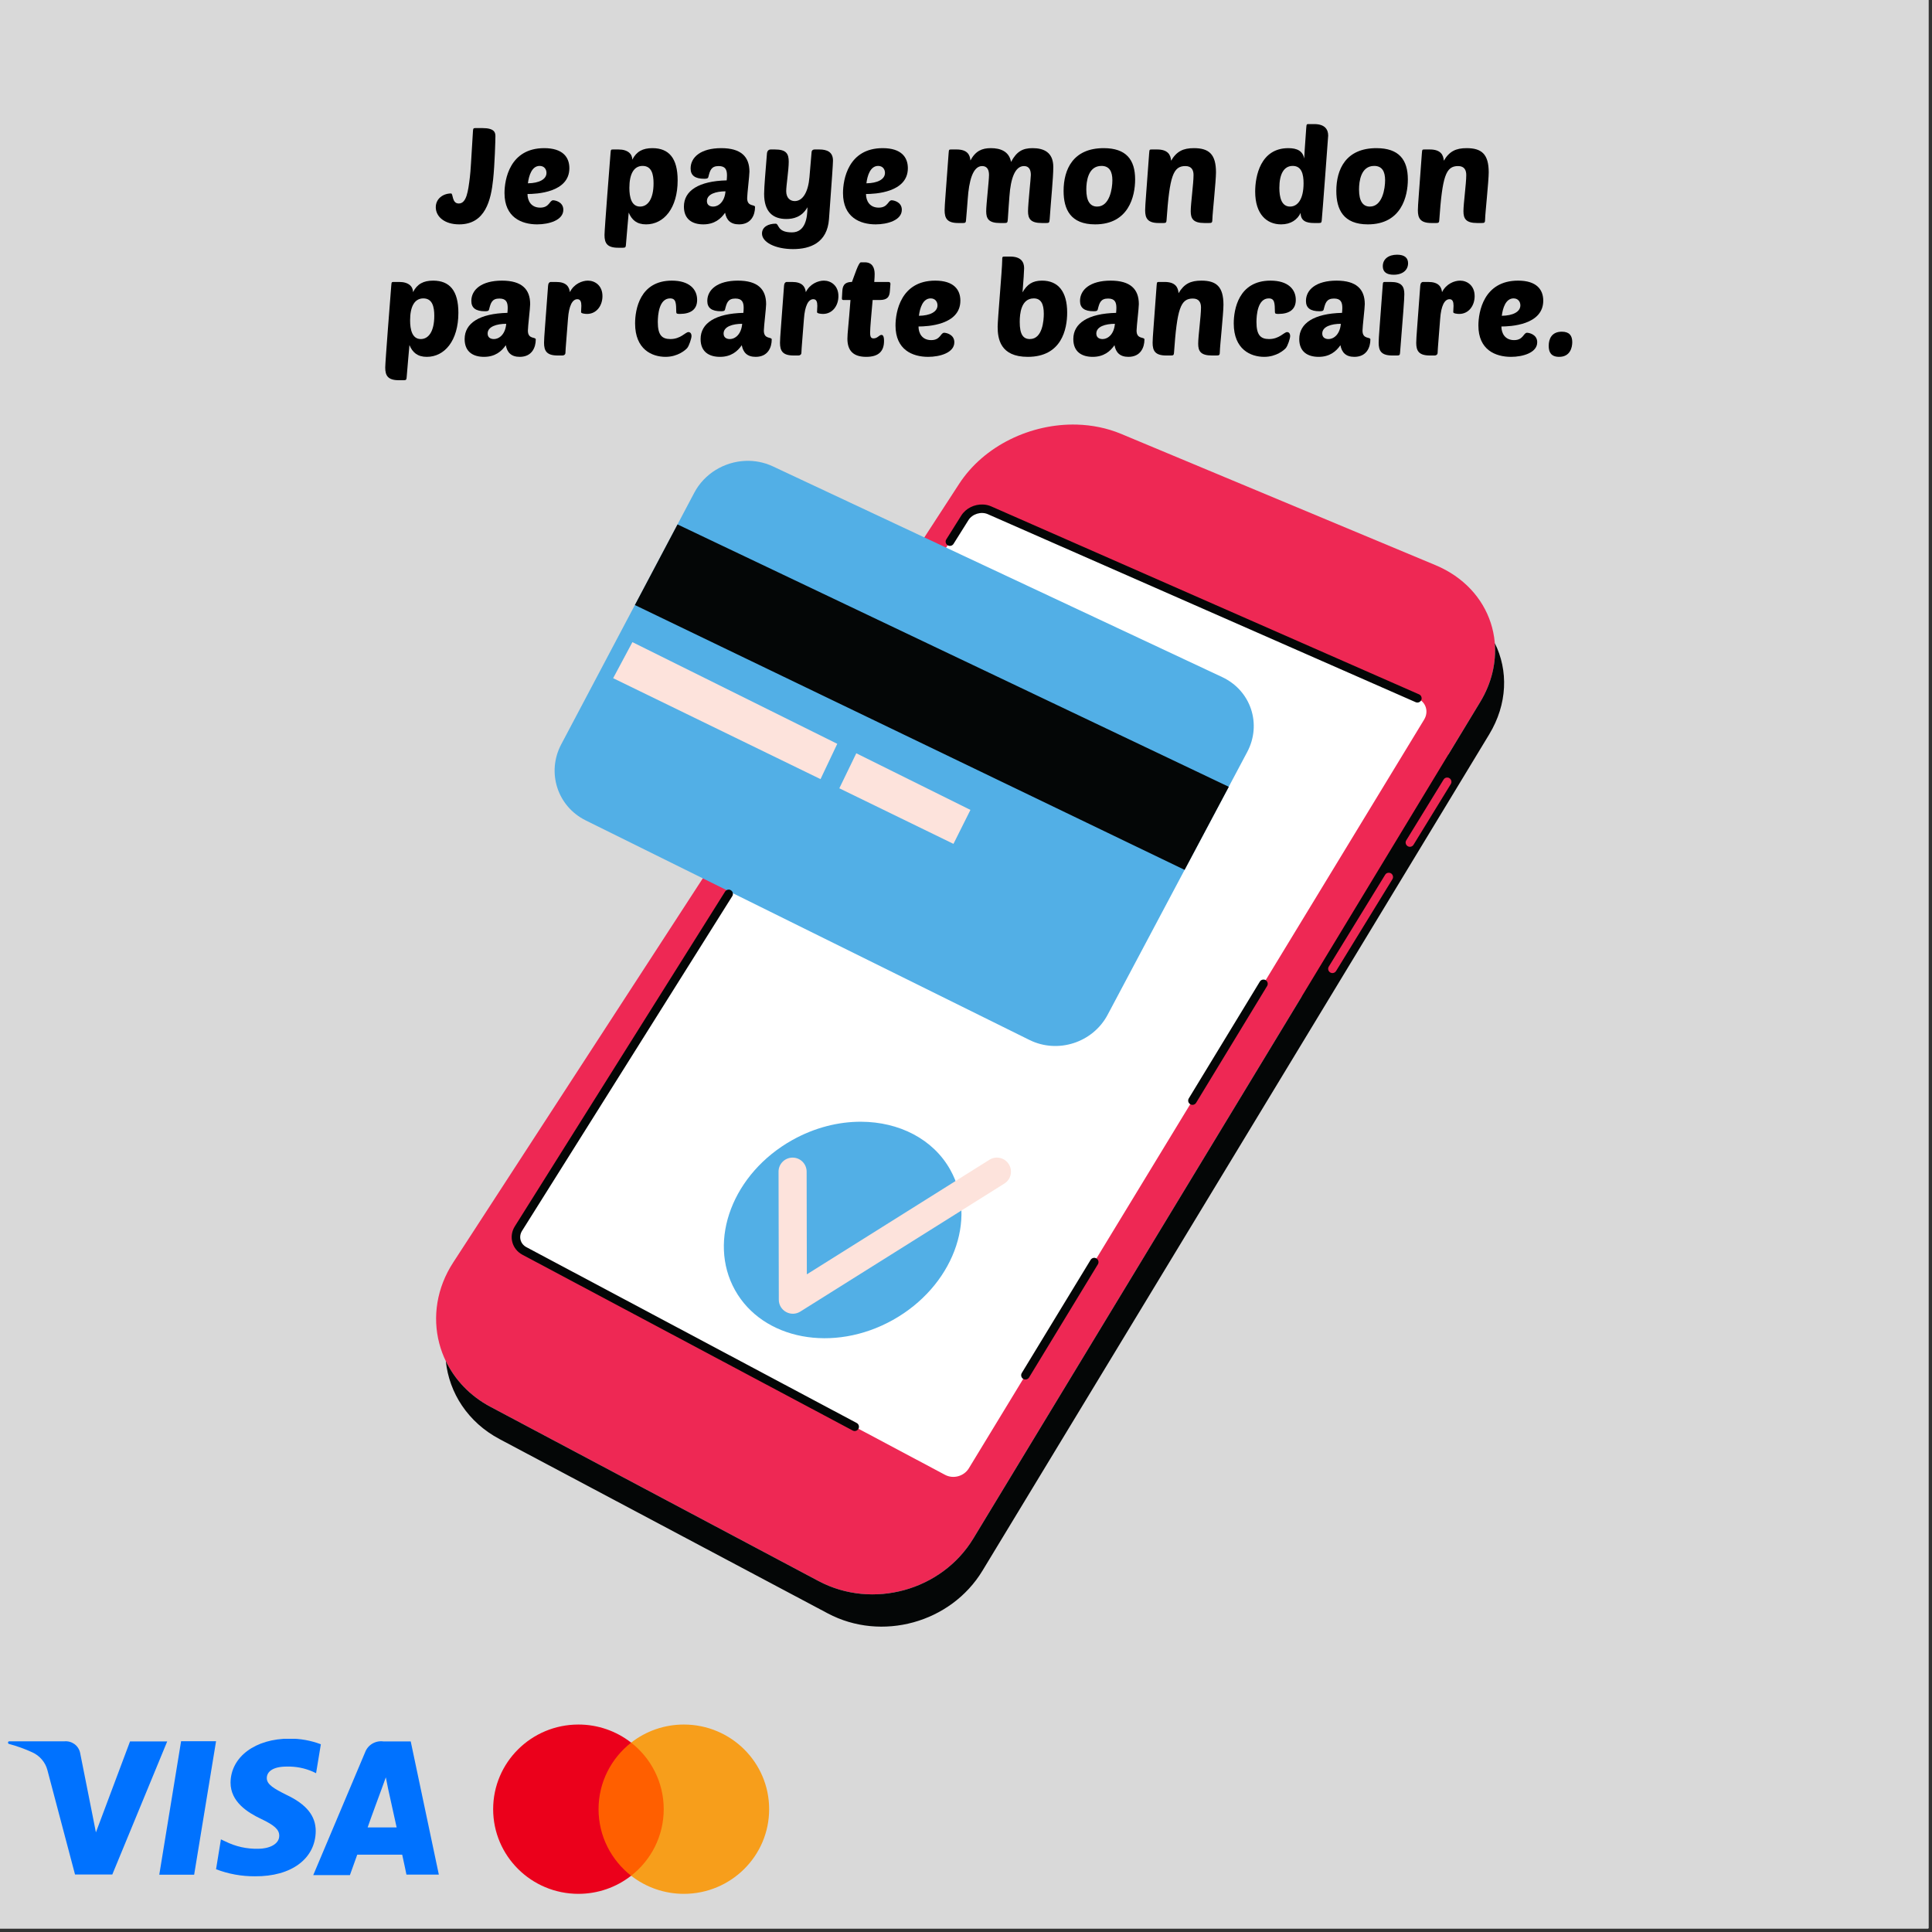
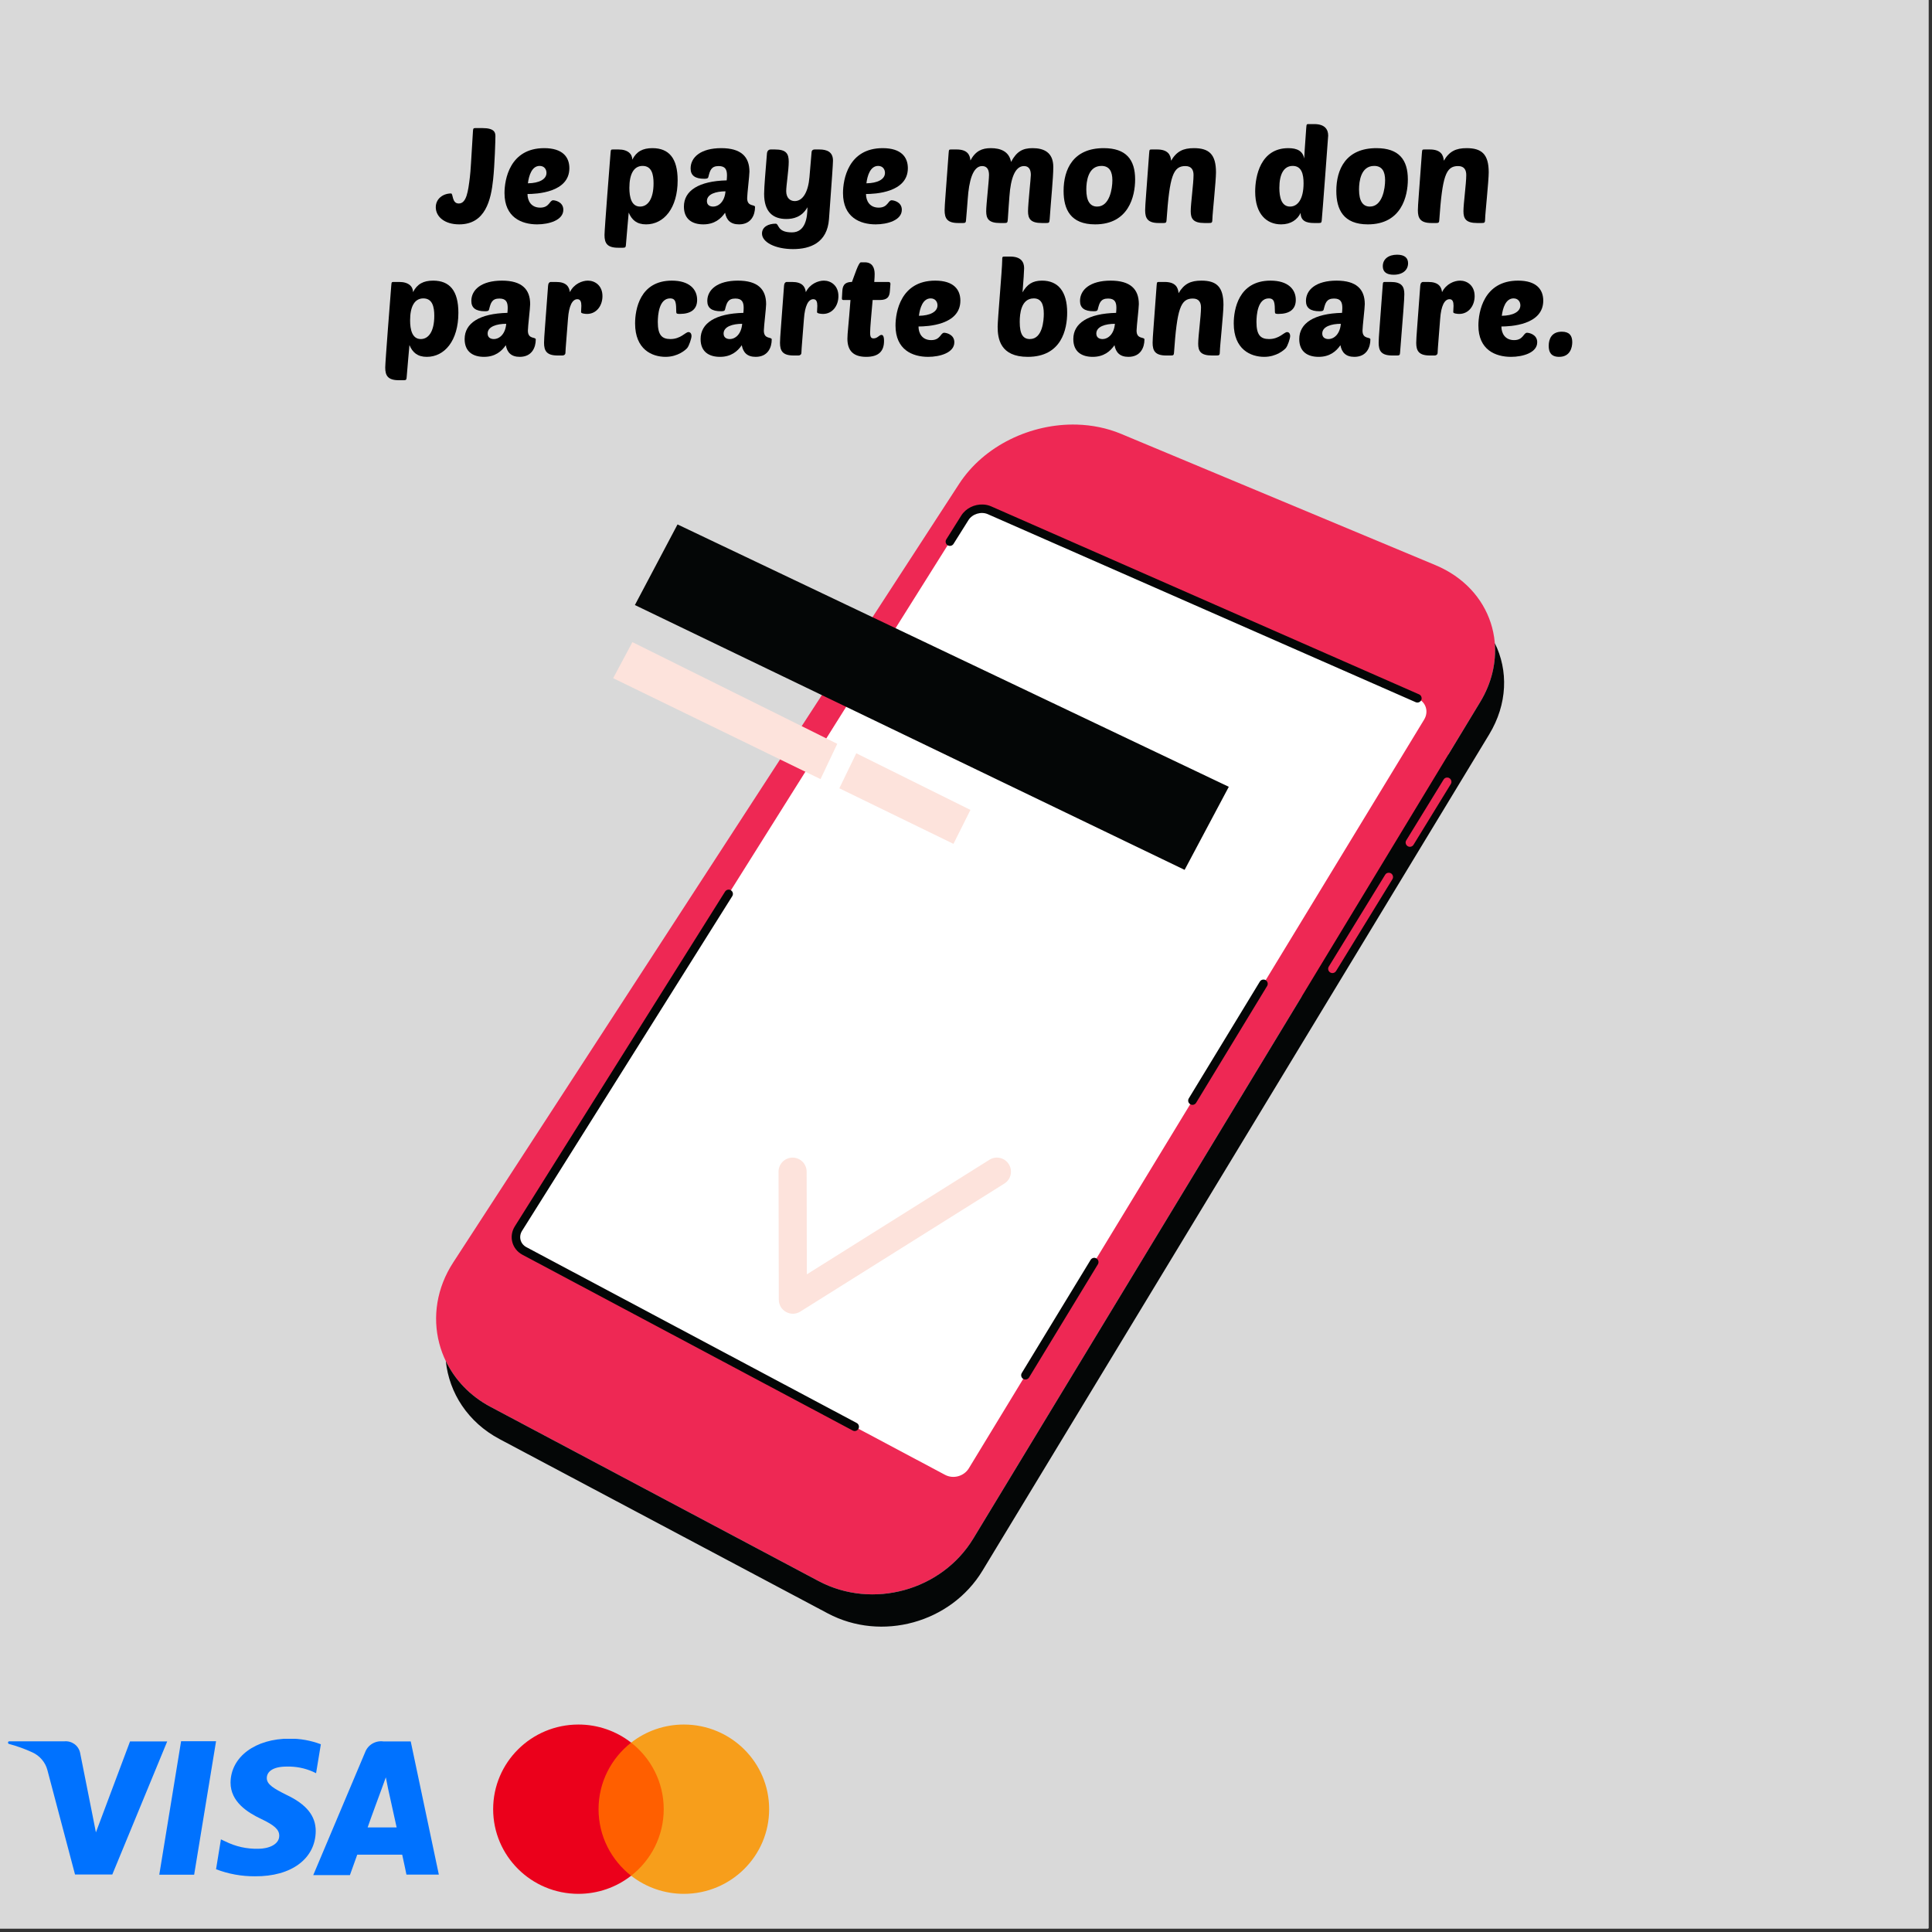
<svg xmlns="http://www.w3.org/2000/svg" width="350" zoomAndPan="magnify" viewBox="0 0 262.5 262.5" height="350" preserveAspectRatio="xMidYMid meet" version="1.0">
  <rect x="0" y="0" width="262.5" height="262.5" fill="#333333" stroke="none" />
  <defs>
    <g />
    <clipPath id="id1">
      <path d="M 0 0 L 262 0 L 262 262 L 0 262 Z M 0 0 " clip-rule="nonzero" />
    </clipPath>
    <clipPath id="id2">
      <path d="M 67.004 234.188 L 86 234.188 L 86 257.438 L 67.004 257.438 Z M 67.004 234.188 " clip-rule="nonzero" />
    </clipPath>
    <clipPath id="id3">
      <path d="M 85 234.188 L 104.504 234.188 L 104.504 257.438 L 85 257.438 Z M 85 234.188 " clip-rule="nonzero" />
    </clipPath>
    <clipPath id="id4">
      <path d="M 21 236.25 L 30 236.25 L 30 255 L 21 255 Z M 21 236.25 " clip-rule="nonzero" />
    </clipPath>
    <clipPath id="id5">
      <path d="M 42 236.25 L 60 236.25 L 60 255 L 42 255 Z M 42 236.25 " clip-rule="nonzero" />
    </clipPath>
    <clipPath id="id6">
      <path d="M 29 236.25 L 44 236.25 L 44 255 L 29 255 Z M 29 236.25 " clip-rule="nonzero" />
    </clipPath>
    <clipPath id="id7">
      <path d="M 1 236.25 L 23 236.25 L 23 255 L 1 255 Z M 1 236.25 " clip-rule="nonzero" />
    </clipPath>
    <clipPath id="id8">
      <path d="M 59 57.512 L 204 57.512 L 204 217 L 59 217 Z M 59 57.512 " clip-rule="nonzero" />
    </clipPath>
    <clipPath id="id9">
      <path d="M 60.535 68.371 L 204.363 68.371 L 204.363 221.012 L 60.535 221.012 Z M 60.535 68.371 " clip-rule="nonzero" />
    </clipPath>
  </defs>
  <g clip-path="url(#id1)">
    <path fill="rgb(100%, 100%, 100%)" d="M 0 0 L 262.5 0 L 262.5 270 L 0 270 Z M 0 0 " fill-opacity="1" fill-rule="nonzero" />
    <path fill="rgb(85.1%, 85.1%, 85.1%)" d="M 0 0 L 262.5 0 L 262.5 262.5 L 0 262.5 Z M 0 0 " fill-opacity="1" fill-rule="nonzero" />
    <path fill="rgb(100%, 100%, 100%)" d="M 0 0 L 262.5 0 L 262.5 262.5 L 0 262.5 Z M 0 0 " fill-opacity="1" fill-rule="nonzero" />
    <path fill="rgb(85.1%, 85.1%, 85.1%)" d="M 0 0 L 262.5 0 L 262.5 262.5 L 0 262.5 Z M 0 0 " fill-opacity="1" fill-rule="nonzero" />
  </g>
  <path fill="rgb(100%, 37.25%, 0%)" d="M 80.684 236.77 L 90.824 236.77 L 90.824 254.855 L 80.684 254.855 Z M 80.684 236.77 " fill-opacity="1" fill-rule="nonzero" />
  <g clip-path="url(#id2)">
    <path fill="rgb(92.159%, 0%, 10.59%)" d="M 81.324 245.812 C 81.324 242.145 83.059 238.879 85.754 236.77 C 83.711 235.176 81.188 234.309 78.59 234.312 C 72.191 234.312 67.004 239.461 67.004 245.812 C 67.004 252.164 72.191 257.316 78.59 257.316 C 81.188 257.316 83.711 256.453 85.75 254.855 C 83.059 252.75 81.324 249.48 81.324 245.812 Z M 81.324 245.812 " fill-opacity="1" fill-rule="nonzero" />
  </g>
  <g clip-path="url(#id3)">
    <path fill="rgb(96.86%, 61.96%, 10.59%)" d="M 104.504 245.812 C 104.504 252.164 99.316 257.316 92.914 257.316 C 90.316 257.316 87.793 256.453 85.754 254.855 C 88.449 252.75 90.18 249.48 90.18 245.812 C 90.18 242.145 88.449 238.879 85.754 236.77 C 87.793 235.176 90.316 234.309 92.914 234.312 C 99.316 234.312 104.504 239.461 104.504 245.812 Z M 104.504 245.812 " fill-opacity="1" fill-rule="nonzero" />
  </g>
  <g clip-path="url(#id4)">
    <path fill="rgb(0%, 44.71%, 100%)" d="M 29.355 236.582 L 24.605 236.582 L 21.641 254.715 L 26.379 254.715 Z M 29.355 236.582 " fill-opacity="1" fill-rule="nonzero" />
  </g>
  <g clip-path="url(#id5)">
    <path fill="rgb(0%, 44.71%, 100%)" d="M 48.539 251.992 L 54.645 251.992 C 54.797 252.621 55.223 254.703 55.223 254.703 L 59.625 254.703 L 55.805 236.605 L 52.086 236.605 C 51.82 236.57 51.559 236.578 51.297 236.633 C 51.039 236.688 50.793 236.785 50.566 236.922 C 50.34 237.059 50.145 237.23 49.977 237.434 C 49.809 237.641 49.684 237.867 49.594 238.113 L 42.562 254.77 L 47.543 254.77 C 47.543 254.77 48.355 252.484 48.539 251.992 Z M 51.797 243.211 C 51.797 243.211 52.188 242.16 52.422 241.484 L 52.734 243.051 L 53.891 248.289 L 49.953 248.289 C 50.301 247.25 51.797 243.211 51.797 243.211 Z M 51.797 243.211 " fill-opacity="1" fill-rule="nonzero" />
  </g>
  <g clip-path="url(#id6)">
    <path fill="rgb(0%, 44.71%, 100%)" d="M 42.898 248.793 C 42.898 246.723 41.648 245.156 38.914 243.863 C 37.258 243.031 36.238 242.469 36.25 241.578 C 36.262 240.688 37.105 240.023 38.973 240.023 C 40.207 239.996 41.387 240.227 42.516 240.719 L 42.945 240.926 L 43.594 236.992 C 42.223 236.477 40.809 236.219 39.34 236.227 C 34.707 236.227 31.359 238.684 31.324 242.207 C 31.324 244.812 33.641 246.266 35.473 247.133 C 37.301 248.004 37.941 248.586 37.941 249.422 C 37.941 250.633 36.457 251.191 35.102 251.191 C 33.527 251.227 32.035 250.895 30.629 250.199 L 30.016 249.914 L 29.355 253.973 C 31.055 254.621 32.816 254.941 34.637 254.93 C 39.586 254.977 42.863 252.543 42.898 248.793 Z M 42.898 248.793 " fill-opacity="1" fill-rule="nonzero" />
  </g>
  <g clip-path="url(#id7)">
    <path fill="rgb(0%, 44.71%, 100%)" d="M 10.195 254.691 L 15.258 254.691 L 22.719 236.605 L 17.668 236.605 L 13.031 248.965 L 12.535 246.449 L 10.879 238.125 C 10.824 237.891 10.73 237.672 10.598 237.473 C 10.465 237.27 10.297 237.098 10.102 236.957 C 9.902 236.816 9.688 236.715 9.453 236.652 C 9.215 236.59 8.977 236.57 8.734 236.594 L 1.227 236.594 C 1.137 236.617 1.09 236.676 1.09 236.77 C 1.09 236.863 1.137 236.926 1.227 236.949 C 2.316 237.238 3.371 237.621 4.391 238.09 C 4.898 238.32 5.332 238.648 5.691 239.07 C 6.051 239.492 6.301 239.969 6.441 240.504 Z M 10.195 254.691 " fill-opacity="1" fill-rule="nonzero" />
  </g>
  <g clip-path="url(#id8)">
    <path fill="rgb(93.329%, 15.689%, 32.939%)" d="M 146.293 57.688 C 140.082 57.523 133.695 60.543 130.309 65.754 L 61.574 171.535 C 57.059 178.48 59.332 187.266 66.648 191.148 L 111.23 214.824 C 118.547 218.707 127.961 216.113 132.25 209.027 L 176.867 135.398 L 180.164 135.523 L 198.488 105.578 L 196.809 102.48 L 201.105 95.395 C 205.398 88.309 202.68 79.977 195.035 76.785 L 152.32 58.949 C 150.41 58.152 148.363 57.746 146.293 57.688 " fill-opacity="1" fill-rule="nonzero" />
  </g>
  <path fill="rgb(100%, 100%, 100%)" d="M 131.094 70.359 L 70.441 166.922 C 69.766 168.004 70.129 169.367 71.254 169.965 L 128.398 200.383 C 129.523 200.984 130.973 200.586 131.637 199.496 L 193.492 97.777 C 194.156 96.688 193.746 95.387 192.578 94.875 L 134.441 69.332 C 133.27 68.816 131.773 69.277 131.094 70.359 " fill-opacity="1" fill-rule="nonzero" />
-   <path fill="rgb(32.159%, 68.629%, 90.199%)" d="M 117.008 152.41 C 113.938 152.395 110.695 153.199 107.664 154.891 C 99.586 159.402 96.098 168.535 99.867 175.289 C 103.637 182.043 113.238 183.855 121.316 179.344 C 129.395 174.828 132.887 165.699 129.117 158.945 C 126.762 154.727 122.125 152.434 117.008 152.41 Z M 101.219 62.621 C 98.406 62.758 95.715 64.332 94.332 66.945 L 76.25 101.141 C 74.242 104.941 75.73 109.562 79.582 111.469 L 139.875 141.301 C 143.723 143.203 148.477 141.672 150.492 137.879 L 169.457 102.176 C 171.473 98.379 169.953 93.824 166.066 92 L 105.012 63.367 C 103.797 62.797 102.492 62.559 101.219 62.621 " fill-opacity="1" fill-rule="nonzero" />
  <path fill="rgb(99.219%, 89.02%, 86.269%)" d="M 107.684 157.285 C 106.633 157.289 105.777 158.141 105.781 159.195 L 105.816 176.59 C 105.82 178.09 107.469 179 108.738 178.203 L 136.465 160.809 C 137.359 160.25 137.625 159.07 137.066 158.18 C 136.508 157.285 135.328 157.016 134.438 157.574 L 109.625 173.145 L 109.598 159.188 C 109.594 158.133 108.738 157.281 107.684 157.285 Z M 116.344 102.348 L 114.039 107.105 L 129.547 114.656 L 131.852 110.043 Z M 85.926 87.246 L 83.309 92.145 L 111.484 105.859 L 113.758 101.062 L 85.926 87.246 " fill-opacity="1" fill-rule="nonzero" />
  <g clip-path="url(#id9)">
    <path fill="rgb(1.569%, 2.35%, 2.35%)" d="M 148.594 170.906 C 148.426 170.93 148.273 171.023 148.18 171.18 L 143.688 178.559 L 138.828 186.551 C 138.664 186.824 138.75 187.18 139.023 187.348 C 139.297 187.512 139.656 187.426 139.82 187.152 L 144.68 179.16 L 149.168 171.781 C 149.336 171.508 149.25 171.152 148.973 170.984 C 148.906 170.941 148.832 170.918 148.758 170.906 C 148.703 170.895 148.648 170.898 148.594 170.906 Z M 171.586 133.098 C 171.422 133.121 171.266 133.215 171.172 133.371 L 161.523 149.234 C 161.355 149.512 161.441 149.863 161.715 150.027 C 161.988 150.199 162.348 150.109 162.516 149.836 L 172.16 133.973 C 172.328 133.699 172.242 133.34 171.969 133.176 C 171.902 133.133 171.824 133.105 171.754 133.098 C 171.695 133.09 171.641 133.09 171.586 133.098 Z M 98.93 120.875 C 98.766 120.898 98.609 120.992 98.512 121.145 L 69.953 166.617 C 69.094 167.98 69.559 169.719 70.98 170.48 L 115.855 194.363 C 116.137 194.516 116.488 194.406 116.637 194.125 C 116.789 193.84 116.68 193.492 116.398 193.34 L 71.527 169.453 C 70.695 169.016 70.434 168.027 70.934 167.23 L 99.492 121.762 C 99.664 121.488 99.582 121.133 99.309 120.965 C 99.242 120.918 99.172 120.891 99.098 120.879 C 99.043 120.871 98.988 120.871 98.93 120.875 Z M 188.609 118.586 C 188.664 118.578 188.723 118.578 188.777 118.586 C 188.852 118.594 188.926 118.621 188.992 118.66 C 189.266 118.828 189.352 119.188 189.188 119.457 L 181.531 131.934 C 181.359 132.207 181.008 132.293 180.734 132.125 C 180.461 131.957 180.375 131.602 180.543 131.328 L 188.199 118.855 C 188.293 118.699 188.445 118.605 188.609 118.586 Z M 196.547 105.648 C 196.602 105.641 196.656 105.641 196.711 105.648 C 196.789 105.66 196.859 105.688 196.93 105.73 C 197.203 105.898 197.289 106.254 197.121 106.527 L 192.059 114.773 C 191.891 115.051 191.535 115.137 191.262 114.969 C 190.988 114.801 190.902 114.441 191.07 114.172 L 196.137 105.922 C 196.23 105.766 196.383 105.672 196.547 105.648 Z M 203.094 87.375 C 203.309 90.004 202.688 92.785 201.105 95.395 L 132.25 209.027 C 127.961 216.113 118.547 218.707 111.23 214.824 L 66.648 191.148 C 63.852 189.664 61.797 187.461 60.574 184.926 C 61.02 189.242 63.566 193.242 67.879 195.531 L 112.465 219.207 C 119.781 223.094 129.195 220.496 133.488 213.41 L 202.336 99.781 C 204.84 95.645 204.945 91.09 203.094 87.375 Z M 92.055 71.254 L 86.262 82.207 L 160.953 118.188 L 166.957 106.902 Z M 133.547 68.547 C 132.395 68.5 131.227 69.059 130.605 70.051 L 128.574 73.285 C 128.402 73.555 128.484 73.91 128.754 74.082 C 129.023 74.254 129.387 74.168 129.555 73.898 L 131.586 70.664 C 132.109 69.828 133.301 69.465 134.207 69.859 L 192.348 95.406 C 192.641 95.535 192.98 95.402 193.109 95.109 C 193.234 94.816 193.105 94.473 192.812 94.344 L 134.672 68.801 C 134.312 68.641 133.93 68.559 133.547 68.547 " fill-opacity="1" fill-rule="nonzero" />
  </g>
  <g fill="rgb(0%, 0%, 0%)" fill-opacity="1">
    <g transform="translate(59.338, 30.301)">
      <g>
        <path d="M 2.996 -2.652 C 2.035 -2.652 2.254 -4.016 1.945 -4.016 C 0.891 -4.016 -0.129 -3.324 -0.129 -2.145 C -0.129 -0.871 1.055 0.184 3.051 0.184 C 6.629 0.184 7.375 -3.16 7.664 -5.922 C 7.883 -7.973 7.973 -11.297 7.973 -11.789 C 7.973 -12.262 7.883 -12.898 6.211 -12.898 L 5.215 -12.898 C 4.961 -12.898 4.941 -12.789 4.922 -12.461 C 4.668 -8.375 4.613 -7.121 4.504 -6.23 C 4.27 -4.305 4.051 -2.652 2.996 -2.652 Z M 2.996 -2.652 " />
      </g>
    </g>
  </g>
  <g fill="rgb(0%, 0%, 0%)" fill-opacity="1">
    <g transform="translate(68.039, 30.301)">
      <g>
        <path d="M 4.941 0.184 C 6.559 0.184 8.5 -0.383 8.5 -1.797 C 8.5 -2.887 7.355 -3.09 7.121 -3.09 C 6.613 -3.09 6.629 -2.09 5.359 -2.09 C 4.125 -2.09 3.633 -3.016 3.633 -3.941 C 4.812 -3.941 9.32 -4.125 9.32 -7.449 C 9.32 -8.938 8.43 -10.172 5.902 -10.172 C 1.219 -10.172 0.508 -5.902 0.508 -4.07 C 0.508 -0.762 2.832 0.184 4.941 0.184 Z M 5.285 -7.758 C 5.902 -7.758 6.211 -7.301 6.211 -6.812 C 6.211 -5.922 5.176 -5.414 3.688 -5.395 C 3.816 -6.43 4.215 -7.758 5.285 -7.758 Z M 5.285 -7.758 " />
      </g>
    </g>
  </g>
  <g fill="rgb(0%, 0%, 0%)" fill-opacity="1">
    <g transform="translate(77.702, 30.301)">
      <g />
    </g>
  </g>
  <g fill="rgb(0%, 0%, 0%)" fill-opacity="1">
    <g transform="translate(81.607, 30.301)">
      <g>
        <path d="M 7.031 -10.172 C 5.723 -10.172 4.867 -9.719 4.305 -8.609 C 4.305 -9.355 3.723 -9.992 2.434 -9.992 L 1.727 -9.992 C 1.562 -9.992 1.488 -9.992 1.434 -9.938 C 1.379 -9.883 1.363 -9.754 1.344 -9.465 C 1.234 -8.082 0.527 0.891 0.527 1.637 C 0.527 2.742 0.891 3.359 2.379 3.359 L 3.035 3.359 C 3.344 3.359 3.414 3.289 3.434 2.996 C 3.723 -0.363 3.578 1.199 3.816 -1.418 C 4.234 -0.418 4.906 0.184 6.176 0.184 C 8.594 0.184 10.465 -2.016 10.465 -5.793 C 10.465 -8.809 9.281 -10.172 7.031 -10.172 Z M 5.703 -7.758 C 6.938 -7.758 7.191 -6.613 7.191 -5.395 C 7.191 -3.234 6.395 -2.234 5.359 -2.234 C 4.18 -2.234 3.906 -3.523 3.906 -4.777 C 3.906 -6.613 4.488 -7.758 5.703 -7.758 Z M 5.703 -7.758 " />
      </g>
    </g>
  </g>
  <g fill="rgb(0%, 0%, 0%)" fill-opacity="1">
    <g transform="translate(92.724, 30.301)">
      <g>
        <path d="M 0.199 -2.234 C 0.199 -0.473 1.379 0.184 2.832 0.184 C 4.34 0.184 5.215 -0.562 5.793 -1.398 C 5.977 -0.418 6.52 0.184 7.684 0.184 C 9.355 0.184 9.863 -1.109 9.863 -2.18 C 9.863 -2.562 8.793 -2.16 8.793 -3.379 C 8.793 -3.922 9.102 -6.43 9.102 -6.977 C 9.102 -9.012 7.957 -10.172 5.27 -10.172 C 2.488 -10.172 1.109 -8.938 1.109 -7.41 C 1.109 -6.449 1.727 -6.012 2.961 -6.012 C 3.324 -6.012 3.469 -6.051 3.523 -6.266 C 3.742 -7.141 3.906 -7.738 4.922 -7.738 C 5.832 -7.738 6.051 -7.246 6.051 -6.465 C 6.051 -6.211 6.031 -6.051 6.012 -5.793 C 2.215 -5.703 0.199 -4.395 0.199 -2.234 Z M 5.848 -4.305 C 5.738 -2.926 4.941 -2.234 4.16 -2.234 C 3.762 -2.234 3.324 -2.414 3.324 -2.98 C 3.324 -3.941 4.578 -4.305 5.848 -4.305 Z M 5.848 -4.305 " />
      </g>
    </g>
  </g>
  <g fill="rgb(0%, 0%, 0%)" fill-opacity="1">
    <g transform="translate(102.95, 30.301)">
      <g>
        <path d="M 4.215 -8.32 C 4.215 -9.41 3.887 -9.992 2.344 -9.992 L 1.762 -9.992 C 1.473 -9.992 1.273 -9.773 1.254 -9.426 C 1.07 -7.086 0.871 -4.906 0.871 -3.961 C 0.871 -1.473 2.105 -0.547 3.887 -0.547 C 4.797 -0.547 5.996 -0.781 6.758 -2.145 C 6.758 -0.691 6.465 1.273 4.648 1.273 C 2.598 1.273 2.926 0.09 2.434 0.09 C 1.473 0.09 0.582 0.508 0.582 1.434 C 0.582 2.598 2.363 3.543 4.812 3.543 C 7.141 3.543 9.445 2.688 9.684 -0.527 C 10.082 -5.996 10.227 -7.992 10.227 -8.484 C 10.227 -9.684 9.375 -9.992 8.375 -9.992 L 7.719 -9.992 C 7.52 -9.992 7.34 -9.883 7.32 -9.629 L 7.031 -6.23 C 6.867 -4.27 6.156 -2.98 5.031 -2.98 C 4.379 -2.98 3.871 -3.434 3.871 -4.34 C 3.871 -5.086 4.215 -7.211 4.215 -8.32 Z M 4.215 -8.32 " />
      </g>
    </g>
  </g>
  <g fill="rgb(0%, 0%, 0%)" fill-opacity="1">
    <g transform="translate(114.03, 30.301)">
      <g>
        <path d="M 4.941 0.184 C 6.559 0.184 8.5 -0.383 8.5 -1.797 C 8.5 -2.887 7.355 -3.09 7.121 -3.09 C 6.613 -3.09 6.629 -2.09 5.359 -2.09 C 4.125 -2.09 3.633 -3.016 3.633 -3.941 C 4.812 -3.941 9.32 -4.125 9.32 -7.449 C 9.32 -8.938 8.43 -10.172 5.902 -10.172 C 1.219 -10.172 0.508 -5.902 0.508 -4.07 C 0.508 -0.762 2.832 0.184 4.941 0.184 Z M 5.285 -7.758 C 5.902 -7.758 6.211 -7.301 6.211 -6.812 C 6.211 -5.922 5.176 -5.414 3.688 -5.395 C 3.816 -6.43 4.215 -7.758 5.285 -7.758 Z M 5.285 -7.758 " />
      </g>
    </g>
  </g>
  <g fill="rgb(0%, 0%, 0%)" fill-opacity="1">
    <g transform="translate(123.694, 30.301)">
      <g />
    </g>
  </g>
  <g fill="rgb(0%, 0%, 0%)" fill-opacity="1">
    <g transform="translate(127.599, 30.301)">
      <g>
        <path d="M 3.887 -3.27 C 4.051 -5.668 4.559 -7.738 5.848 -7.738 C 6.574 -7.738 6.777 -7.156 6.777 -6.539 C 6.777 -5.703 6.395 -2.562 6.395 -1.598 C 6.395 -0.582 6.738 0 8.266 0 L 8.848 0 C 9.266 0 9.301 -0.035 9.336 -0.562 C 9.426 -2 9.5 -2.926 9.555 -3.668 C 9.719 -5.977 10.281 -7.738 11.535 -7.738 C 12.262 -7.738 12.461 -7.156 12.461 -6.539 C 12.461 -6.086 12.078 -2.578 12.078 -1.598 C 12.078 -0.582 12.426 0 13.949 0 L 14.531 0 C 14.949 0 14.984 -0.035 15.023 -0.562 C 15.188 -3.035 15.512 -6.121 15.512 -7.609 C 15.512 -9.609 14.223 -10.172 12.699 -10.172 C 11.336 -10.172 10.535 -9.719 9.773 -8.301 C 9.5 -9.738 8.336 -10.172 7.031 -10.172 C 5.832 -10.172 4.961 -9.809 4.25 -8.5 C 4.195 -9.281 3.816 -9.992 2.379 -9.992 L 1.672 -9.992 C 1.508 -9.992 1.434 -9.992 1.379 -9.938 C 1.324 -9.883 1.309 -9.754 1.289 -9.465 C 0.91 -4.125 0.746 -2.469 0.746 -1.727 C 0.746 -0.617 1.109 0 2.598 0 L 3.25 0 C 3.559 0 3.633 -0.074 3.652 -0.363 C 3.707 -1.109 3.816 -2.16 3.887 -3.27 Z M 3.887 -3.27 " />
      </g>
    </g>
  </g>
  <g fill="rgb(0%, 0%, 0%)" fill-opacity="1">
    <g transform="translate(143.983, 30.301)">
      <g>
        <path d="M 4.812 0.184 C 9.375 0.184 10.246 -3.633 10.246 -5.922 C 10.246 -8.609 9.027 -10.172 5.977 -10.172 C 1.816 -10.172 0.527 -7.285 0.527 -4.359 C 0.527 -1.836 1.488 0.184 4.812 0.184 Z M 5.668 -7.758 C 6.738 -7.758 7.156 -7.012 7.156 -5.812 C 7.156 -4.688 6.793 -2.234 5.086 -2.234 C 4.141 -2.234 3.613 -2.961 3.613 -4.559 C 3.613 -5.594 3.832 -7.758 5.668 -7.758 Z M 5.668 -7.758 " />
      </g>
    </g>
  </g>
  <g fill="rgb(0%, 0%, 0%)" fill-opacity="1">
    <g transform="translate(154.845, 30.301)">
      <g>
        <path d="M 6.938 -1.598 C 6.938 -0.582 7.285 0 8.809 0 L 9.391 0 C 9.809 0 9.883 -0.035 9.883 -0.562 C 9.883 -1.18 10.371 -5.703 10.371 -6.883 C 10.371 -9.355 9.41 -10.172 7.375 -10.172 C 5.922 -10.172 5.031 -9.754 4.27 -8.465 C 4.215 -9.266 3.832 -9.992 2.379 -9.992 L 1.672 -9.992 C 1.508 -9.992 1.434 -9.992 1.379 -9.938 C 1.324 -9.883 1.309 -9.754 1.289 -9.465 C 0.91 -4.125 0.746 -2.469 0.746 -1.727 C 0.746 -0.617 1.109 0 2.598 0 L 3.25 0 C 3.559 0 3.633 -0.074 3.652 -0.363 C 4.07 -6.375 4.543 -7.738 6.211 -7.738 C 7.086 -7.738 7.32 -7.156 7.32 -6.52 C 7.32 -5.324 6.938 -2.652 6.938 -1.598 Z M 6.938 -1.598 " />
      </g>
    </g>
  </g>
  <g fill="rgb(0%, 0%, 0%)" fill-opacity="1">
    <g transform="translate(166.089, 30.301)">
      <g />
    </g>
  </g>
  <g fill="rgb(0%, 0%, 0%)" fill-opacity="1">
    <g transform="translate(169.994, 30.301)">
      <g>
        <path d="M 4.07 0.184 C 5.395 0.184 6.285 -0.453 6.723 -1.379 C 6.723 -0.273 7.504 0 8.539 0 L 9.191 0 C 9.535 0 9.555 -0.074 9.59 -0.363 C 9.699 -1.453 10.465 -11.844 10.465 -11.879 C 10.465 -12.699 10.027 -13.441 8.574 -13.441 L 7.867 -13.441 C 7.664 -13.441 7.629 -13.441 7.574 -13.387 C 7.52 -13.332 7.504 -13.207 7.484 -12.914 C 7.395 -11.391 7.301 -10.645 7.211 -8.754 C 7.012 -9.789 6.25 -10.172 5.051 -10.172 C 1.273 -10.172 0.547 -6.375 0.547 -4.27 C 0.547 -1.145 2.16 0.184 4.07 0.184 Z M 5.648 -7.758 C 6.867 -7.758 7.121 -6.613 7.121 -5.395 C 7.121 -3.234 6.32 -2.234 5.285 -2.234 C 4.105 -2.234 3.832 -3.523 3.832 -4.777 C 3.832 -6.594 4.414 -7.758 5.648 -7.758 Z M 5.648 -7.758 " />
      </g>
    </g>
  </g>
  <g fill="rgb(0%, 0%, 0%)" fill-opacity="1">
    <g transform="translate(181.038, 30.301)">
      <g>
        <path d="M 4.812 0.184 C 9.375 0.184 10.246 -3.633 10.246 -5.922 C 10.246 -8.609 9.027 -10.172 5.977 -10.172 C 1.816 -10.172 0.527 -7.285 0.527 -4.359 C 0.527 -1.836 1.488 0.184 4.812 0.184 Z M 5.668 -7.758 C 6.738 -7.758 7.156 -7.012 7.156 -5.812 C 7.156 -4.688 6.793 -2.234 5.086 -2.234 C 4.141 -2.234 3.613 -2.961 3.613 -4.559 C 3.613 -5.594 3.832 -7.758 5.668 -7.758 Z M 5.668 -7.758 " />
      </g>
    </g>
  </g>
  <g fill="rgb(0%, 0%, 0%)" fill-opacity="1">
    <g transform="translate(191.9, 30.301)">
      <g>
        <path d="M 6.938 -1.598 C 6.938 -0.582 7.285 0 8.809 0 L 9.391 0 C 9.809 0 9.883 -0.035 9.883 -0.562 C 9.883 -1.18 10.371 -5.703 10.371 -6.883 C 10.371 -9.355 9.41 -10.172 7.375 -10.172 C 5.922 -10.172 5.031 -9.754 4.27 -8.465 C 4.215 -9.266 3.832 -9.992 2.379 -9.992 L 1.672 -9.992 C 1.508 -9.992 1.434 -9.992 1.379 -9.938 C 1.324 -9.883 1.309 -9.754 1.289 -9.465 C 0.91 -4.125 0.746 -2.469 0.746 -1.727 C 0.746 -0.617 1.109 0 2.598 0 L 3.25 0 C 3.559 0 3.633 -0.074 3.652 -0.363 C 4.07 -6.375 4.543 -7.738 6.211 -7.738 C 7.086 -7.738 7.32 -7.156 7.32 -6.52 C 7.32 -5.324 6.938 -2.652 6.938 -1.598 Z M 6.938 -1.598 " />
      </g>
    </g>
  </g>
  <g fill="rgb(0%, 0%, 0%)" fill-opacity="1">
    <g transform="translate(47.912, 48.301)">
      <g />
    </g>
  </g>
  <g fill="rgb(0%, 0%, 0%)" fill-opacity="1">
    <g transform="translate(51.815, 48.301)">
      <g>
        <path d="M 7.031 -10.172 C 5.723 -10.172 4.867 -9.719 4.305 -8.609 C 4.305 -9.355 3.723 -9.992 2.434 -9.992 L 1.727 -9.992 C 1.562 -9.992 1.488 -9.992 1.434 -9.938 C 1.379 -9.883 1.363 -9.754 1.344 -9.465 C 1.234 -8.082 0.527 0.891 0.527 1.637 C 0.527 2.742 0.891 3.359 2.379 3.359 L 3.035 3.359 C 3.344 3.359 3.414 3.289 3.434 2.996 C 3.723 -0.363 3.578 1.199 3.816 -1.418 C 4.234 -0.418 4.906 0.184 6.176 0.184 C 8.594 0.184 10.465 -2.016 10.465 -5.793 C 10.465 -8.809 9.281 -10.172 7.031 -10.172 Z M 5.703 -7.758 C 6.938 -7.758 7.191 -6.613 7.191 -5.395 C 7.191 -3.234 6.395 -2.234 5.359 -2.234 C 4.18 -2.234 3.906 -3.523 3.906 -4.777 C 3.906 -6.613 4.488 -7.758 5.703 -7.758 Z M 5.703 -7.758 " />
      </g>
    </g>
  </g>
  <g fill="rgb(0%, 0%, 0%)" fill-opacity="1">
    <g transform="translate(62.931, 48.301)">
      <g>
        <path d="M 0.199 -2.234 C 0.199 -0.473 1.379 0.184 2.832 0.184 C 4.34 0.184 5.215 -0.562 5.793 -1.398 C 5.977 -0.418 6.52 0.184 7.684 0.184 C 9.355 0.184 9.863 -1.109 9.863 -2.18 C 9.863 -2.562 8.793 -2.16 8.793 -3.379 C 8.793 -3.922 9.102 -6.43 9.102 -6.977 C 9.102 -9.012 7.957 -10.172 5.27 -10.172 C 2.488 -10.172 1.109 -8.938 1.109 -7.41 C 1.109 -6.449 1.727 -6.012 2.961 -6.012 C 3.324 -6.012 3.469 -6.051 3.523 -6.266 C 3.742 -7.141 3.906 -7.738 4.922 -7.738 C 5.832 -7.738 6.051 -7.246 6.051 -6.465 C 6.051 -6.211 6.031 -6.051 6.012 -5.793 C 2.215 -5.703 0.199 -4.395 0.199 -2.234 Z M 5.848 -4.305 C 5.738 -2.926 4.941 -2.234 4.16 -2.234 C 3.762 -2.234 3.324 -2.414 3.324 -2.98 C 3.324 -3.941 4.578 -4.305 5.848 -4.305 Z M 5.848 -4.305 " />
      </g>
    </g>
  </g>
  <g fill="rgb(0%, 0%, 0%)" fill-opacity="1">
    <g transform="translate(73.157, 48.301)">
      <g>
        <path d="M 6.613 -5.648 C 7.883 -5.648 8.699 -6.758 8.699 -8.066 C 8.699 -9.52 7.664 -10.172 6.723 -10.172 C 5.941 -10.172 4.832 -9.738 4.27 -8.609 C 4.18 -9.355 3.777 -9.992 2.398 -9.992 L 1.688 -9.992 C 1.488 -9.992 1.324 -9.809 1.309 -9.465 C 0.926 -4.125 0.762 -2.469 0.762 -1.727 C 0.762 -0.617 1.125 0 2.617 0 L 3.27 0 C 3.469 0 3.668 -0.129 3.668 -0.363 C 3.668 -0.781 3.906 -3.453 4.016 -4.996 C 4.141 -6.758 4.613 -7.648 5.285 -7.648 C 5.723 -7.648 5.832 -7.266 5.832 -6.738 C 5.832 -6.449 5.793 -6.195 5.793 -5.887 C 5.793 -5.703 6.34 -5.648 6.613 -5.648 Z M 6.613 -5.648 " />
      </g>
    </g>
  </g>
  <g fill="rgb(0%, 0%, 0%)" fill-opacity="1">
    <g transform="translate(81.858, 48.301)">
      <g />
    </g>
  </g>
  <g fill="rgb(0%, 0%, 0%)" fill-opacity="1">
    <g transform="translate(85.763, 48.301)">
      <g>
        <path d="M 5.324 -2.234 C 4.141 -2.234 3.613 -2.816 3.613 -4.543 C 3.613 -5.504 3.777 -7.758 5.285 -7.758 C 6.102 -7.758 6.102 -7.086 6.121 -5.902 C 6.121 -5.688 6.23 -5.648 6.594 -5.648 C 8.082 -5.648 8.957 -6.25 8.957 -7.555 C 8.957 -9.012 7.883 -10.172 5.523 -10.172 C 1.164 -10.172 0.527 -6.23 0.527 -4.359 C 0.527 -0.816 2.832 0.184 4.668 0.184 C 6.34 0.184 7.395 -0.762 7.609 -1.016 C 7.848 -1.289 8.191 -2.309 8.191 -2.633 C 8.191 -2.98 8.027 -3.18 7.773 -3.18 C 7.355 -3.18 6.738 -2.234 5.324 -2.234 Z M 5.324 -2.234 " />
      </g>
    </g>
  </g>
  <g fill="rgb(0%, 0%, 0%)" fill-opacity="1">
    <g transform="translate(94.991, 48.301)">
      <g>
        <path d="M 0.199 -2.234 C 0.199 -0.473 1.379 0.184 2.832 0.184 C 4.34 0.184 5.215 -0.562 5.793 -1.398 C 5.977 -0.418 6.52 0.184 7.684 0.184 C 9.355 0.184 9.863 -1.109 9.863 -2.18 C 9.863 -2.562 8.793 -2.16 8.793 -3.379 C 8.793 -3.922 9.102 -6.43 9.102 -6.977 C 9.102 -9.012 7.957 -10.172 5.27 -10.172 C 2.488 -10.172 1.109 -8.938 1.109 -7.41 C 1.109 -6.449 1.727 -6.012 2.961 -6.012 C 3.324 -6.012 3.469 -6.051 3.523 -6.266 C 3.742 -7.141 3.906 -7.738 4.922 -7.738 C 5.832 -7.738 6.051 -7.246 6.051 -6.465 C 6.051 -6.211 6.031 -6.051 6.012 -5.793 C 2.215 -5.703 0.199 -4.395 0.199 -2.234 Z M 5.848 -4.305 C 5.738 -2.926 4.941 -2.234 4.16 -2.234 C 3.762 -2.234 3.324 -2.414 3.324 -2.98 C 3.324 -3.941 4.578 -4.305 5.848 -4.305 Z M 5.848 -4.305 " />
      </g>
    </g>
  </g>
  <g fill="rgb(0%, 0%, 0%)" fill-opacity="1">
    <g transform="translate(105.217, 48.301)">
      <g>
        <path d="M 6.613 -5.648 C 7.883 -5.648 8.699 -6.758 8.699 -8.066 C 8.699 -9.52 7.664 -10.172 6.723 -10.172 C 5.941 -10.172 4.832 -9.738 4.27 -8.609 C 4.18 -9.355 3.777 -9.992 2.398 -9.992 L 1.688 -9.992 C 1.488 -9.992 1.324 -9.809 1.309 -9.465 C 0.926 -4.125 0.762 -2.469 0.762 -1.727 C 0.762 -0.617 1.125 0 2.617 0 L 3.27 0 C 3.469 0 3.668 -0.129 3.668 -0.363 C 3.668 -0.781 3.906 -3.453 4.016 -4.996 C 4.141 -6.758 4.613 -7.648 5.285 -7.648 C 5.723 -7.648 5.832 -7.266 5.832 -6.738 C 5.832 -6.449 5.793 -6.195 5.793 -5.887 C 5.793 -5.703 6.34 -5.648 6.613 -5.648 Z M 6.613 -5.648 " />
      </g>
    </g>
  </g>
  <g fill="rgb(0%, 0%, 0%)" fill-opacity="1">
    <g transform="translate(113.918, 48.301)">
      <g>
        <path d="M 5.613 -7.539 C 6.703 -7.539 6.938 -8.027 6.992 -8.754 L 7.066 -9.738 C 7.066 -9.918 6.957 -9.992 6.777 -9.992 L 4.867 -9.992 C 4.906 -10.465 4.922 -10.828 4.922 -11.062 C 4.922 -11.934 4.598 -12.66 3.578 -12.66 L 3.051 -12.66 C 2.727 -12.66 2.18 -10.863 1.836 -9.992 C 0.707 -9.992 0.562 -9.336 0.527 -8.719 L 0.473 -7.793 C 0.473 -7.629 0.492 -7.539 0.672 -7.539 L 1.637 -7.539 C 1.379 -4.105 1.219 -3.035 1.219 -2.289 C 1.219 -0.637 2.035 0.184 3.777 0.184 C 5.539 0.184 6.195 -0.652 6.195 -1.98 C 6.195 -2.672 6.012 -2.797 5.848 -2.797 C 5.523 -2.797 5.324 -2.324 4.777 -2.324 C 4.449 -2.324 4.305 -2.488 4.305 -3.105 C 4.305 -3.797 4.488 -5.723 4.648 -7.539 Z M 5.613 -7.539 " />
      </g>
    </g>
  </g>
  <g fill="rgb(0%, 0%, 0%)" fill-opacity="1">
    <g transform="translate(121.165, 48.301)">
      <g>
        <path d="M 4.941 0.184 C 6.559 0.184 8.5 -0.383 8.5 -1.797 C 8.5 -2.887 7.355 -3.09 7.121 -3.09 C 6.613 -3.09 6.629 -2.09 5.359 -2.09 C 4.125 -2.09 3.633 -3.016 3.633 -3.941 C 4.812 -3.941 9.32 -4.125 9.32 -7.449 C 9.32 -8.938 8.43 -10.172 5.902 -10.172 C 1.219 -10.172 0.508 -5.902 0.508 -4.07 C 0.508 -0.762 2.832 0.184 4.941 0.184 Z M 5.285 -7.758 C 5.902 -7.758 6.211 -7.301 6.211 -6.812 C 6.211 -5.922 5.176 -5.414 3.688 -5.395 C 3.816 -6.43 4.215 -7.758 5.285 -7.758 Z M 5.285 -7.758 " />
      </g>
    </g>
  </g>
  <g fill="rgb(0%, 0%, 0%)" fill-opacity="1">
    <g transform="translate(130.828, 48.301)">
      <g />
    </g>
  </g>
  <g fill="rgb(0%, 0%, 0%)" fill-opacity="1">
    <g transform="translate(134.734, 48.301)">
      <g>
        <path d="M 4.906 0.184 C 9.5 0.184 10.262 -3.559 10.262 -5.832 C 10.262 -8.699 9.027 -10.172 6.848 -10.172 C 5.559 -10.172 4.812 -9.664 4.195 -8.574 C 4.324 -10.172 4.414 -11.461 4.414 -11.863 C 4.414 -12.715 3.977 -13.441 2.523 -13.441 L 1.816 -13.441 C 1.453 -13.441 1.434 -13.441 1.434 -12.914 C 1.434 -11.809 0.816 -4.887 0.816 -3.906 C 0.816 -2.289 1.164 0.184 4.906 0.184 Z M 5.723 -7.758 C 6.703 -7.758 7.086 -7.012 7.086 -5.668 C 7.086 -4.777 6.922 -2.234 5.195 -2.234 C 4.27 -2.234 3.816 -2.887 3.816 -4.559 C 3.816 -5.668 3.996 -7.758 5.723 -7.758 Z M 5.723 -7.758 " />
      </g>
    </g>
  </g>
  <g fill="rgb(0%, 0%, 0%)" fill-opacity="1">
    <g transform="translate(145.632, 48.301)">
      <g>
        <path d="M 0.199 -2.234 C 0.199 -0.473 1.379 0.184 2.832 0.184 C 4.34 0.184 5.215 -0.562 5.793 -1.398 C 5.977 -0.418 6.52 0.184 7.684 0.184 C 9.355 0.184 9.863 -1.109 9.863 -2.18 C 9.863 -2.562 8.793 -2.16 8.793 -3.379 C 8.793 -3.922 9.102 -6.43 9.102 -6.977 C 9.102 -9.012 7.957 -10.172 5.27 -10.172 C 2.488 -10.172 1.109 -8.938 1.109 -7.41 C 1.109 -6.449 1.727 -6.012 2.961 -6.012 C 3.324 -6.012 3.469 -6.051 3.523 -6.266 C 3.742 -7.141 3.906 -7.738 4.922 -7.738 C 5.832 -7.738 6.051 -7.246 6.051 -6.465 C 6.051 -6.211 6.031 -6.051 6.012 -5.793 C 2.215 -5.703 0.199 -4.395 0.199 -2.234 Z M 5.848 -4.305 C 5.738 -2.926 4.941 -2.234 4.16 -2.234 C 3.762 -2.234 3.324 -2.414 3.324 -2.98 C 3.324 -3.941 4.578 -4.305 5.848 -4.305 Z M 5.848 -4.305 " />
      </g>
    </g>
  </g>
  <g fill="rgb(0%, 0%, 0%)" fill-opacity="1">
    <g transform="translate(155.859, 48.301)">
      <g>
        <path d="M 6.938 -1.598 C 6.938 -0.582 7.285 0 8.809 0 L 9.391 0 C 9.809 0 9.883 -0.035 9.883 -0.562 C 9.883 -1.18 10.371 -5.703 10.371 -6.883 C 10.371 -9.355 9.41 -10.172 7.375 -10.172 C 5.922 -10.172 5.031 -9.754 4.27 -8.465 C 4.215 -9.266 3.832 -9.992 2.379 -9.992 L 1.672 -9.992 C 1.508 -9.992 1.434 -9.992 1.379 -9.938 C 1.324 -9.883 1.309 -9.754 1.289 -9.465 C 0.91 -4.125 0.746 -2.469 0.746 -1.727 C 0.746 -0.617 1.109 0 2.598 0 L 3.25 0 C 3.559 0 3.633 -0.074 3.652 -0.363 C 4.07 -6.375 4.543 -7.738 6.211 -7.738 C 7.086 -7.738 7.32 -7.156 7.32 -6.52 C 7.32 -5.324 6.938 -2.652 6.938 -1.598 Z M 6.938 -1.598 " />
      </g>
    </g>
  </g>
  <g fill="rgb(0%, 0%, 0%)" fill-opacity="1">
    <g transform="translate(167.102, 48.301)">
      <g>
        <path d="M 5.324 -2.234 C 4.141 -2.234 3.613 -2.816 3.613 -4.543 C 3.613 -5.504 3.777 -7.758 5.285 -7.758 C 6.102 -7.758 6.102 -7.086 6.121 -5.902 C 6.121 -5.688 6.23 -5.648 6.594 -5.648 C 8.082 -5.648 8.957 -6.25 8.957 -7.555 C 8.957 -9.012 7.883 -10.172 5.523 -10.172 C 1.164 -10.172 0.527 -6.23 0.527 -4.359 C 0.527 -0.816 2.832 0.184 4.668 0.184 C 6.34 0.184 7.395 -0.762 7.609 -1.016 C 7.848 -1.289 8.191 -2.309 8.191 -2.633 C 8.191 -2.98 8.027 -3.18 7.773 -3.18 C 7.355 -3.18 6.738 -2.234 5.324 -2.234 Z M 5.324 -2.234 " />
      </g>
    </g>
  </g>
  <g fill="rgb(0%, 0%, 0%)" fill-opacity="1">
    <g transform="translate(176.33, 48.301)">
      <g>
        <path d="M 0.199 -2.234 C 0.199 -0.473 1.379 0.184 2.832 0.184 C 4.34 0.184 5.215 -0.562 5.793 -1.398 C 5.977 -0.418 6.52 0.184 7.684 0.184 C 9.355 0.184 9.863 -1.109 9.863 -2.18 C 9.863 -2.562 8.793 -2.16 8.793 -3.379 C 8.793 -3.922 9.102 -6.43 9.102 -6.977 C 9.102 -9.012 7.957 -10.172 5.27 -10.172 C 2.488 -10.172 1.109 -8.938 1.109 -7.41 C 1.109 -6.449 1.727 -6.012 2.961 -6.012 C 3.324 -6.012 3.469 -6.051 3.523 -6.266 C 3.742 -7.141 3.906 -7.738 4.922 -7.738 C 5.832 -7.738 6.051 -7.246 6.051 -6.465 C 6.051 -6.211 6.031 -6.051 6.012 -5.793 C 2.215 -5.703 0.199 -4.395 0.199 -2.234 Z M 5.848 -4.305 C 5.738 -2.926 4.941 -2.234 4.16 -2.234 C 3.762 -2.234 3.324 -2.414 3.324 -2.98 C 3.324 -3.941 4.578 -4.305 5.848 -4.305 Z M 5.848 -4.305 " />
      </g>
    </g>
  </g>
  <g fill="rgb(0%, 0%, 0%)" fill-opacity="1">
    <g transform="translate(186.556, 48.301)">
      <g>
        <path d="M 3.27 0 C 3.578 0 3.652 -0.074 3.668 -0.363 C 4.086 -5.578 4.25 -7.629 4.25 -8.336 C 4.25 -9.375 3.887 -9.992 2.398 -9.992 L 1.688 -9.992 C 1.527 -9.992 1.453 -9.992 1.398 -9.938 C 1.344 -9.883 1.324 -9.754 1.309 -9.465 C 0.926 -4.125 0.762 -2.469 0.762 -1.727 C 0.762 -0.617 1.125 0 2.617 0 Z M 1.324 -12.133 C 1.324 -11.352 1.836 -10.973 2.797 -10.973 C 4.07 -10.973 4.758 -11.645 4.758 -12.535 C 4.758 -13.242 4.305 -13.695 3.27 -13.695 C 2.09 -13.695 1.324 -13.098 1.324 -12.133 Z M 1.324 -12.133 " />
      </g>
    </g>
  </g>
  <g fill="rgb(0%, 0%, 0%)" fill-opacity="1">
    <g transform="translate(191.66, 48.301)">
      <g>
        <path d="M 6.613 -5.648 C 7.883 -5.648 8.699 -6.758 8.699 -8.066 C 8.699 -9.52 7.664 -10.172 6.723 -10.172 C 5.941 -10.172 4.832 -9.738 4.27 -8.609 C 4.18 -9.355 3.777 -9.992 2.398 -9.992 L 1.688 -9.992 C 1.488 -9.992 1.324 -9.809 1.309 -9.465 C 0.926 -4.125 0.762 -2.469 0.762 -1.727 C 0.762 -0.617 1.125 0 2.617 0 L 3.27 0 C 3.469 0 3.668 -0.129 3.668 -0.363 C 3.668 -0.781 3.906 -3.453 4.016 -4.996 C 4.141 -6.758 4.613 -7.648 5.285 -7.648 C 5.723 -7.648 5.832 -7.266 5.832 -6.738 C 5.832 -6.449 5.793 -6.195 5.793 -5.887 C 5.793 -5.703 6.34 -5.648 6.613 -5.648 Z M 6.613 -5.648 " />
      </g>
    </g>
  </g>
  <g fill="rgb(0%, 0%, 0%)" fill-opacity="1">
    <g transform="translate(200.361, 48.301)">
      <g>
        <path d="M 4.941 0.184 C 6.559 0.184 8.5 -0.383 8.5 -1.797 C 8.5 -2.887 7.355 -3.09 7.121 -3.09 C 6.613 -3.09 6.629 -2.09 5.359 -2.09 C 4.125 -2.09 3.633 -3.016 3.633 -3.941 C 4.812 -3.941 9.32 -4.125 9.32 -7.449 C 9.32 -8.938 8.43 -10.172 5.902 -10.172 C 1.219 -10.172 0.508 -5.902 0.508 -4.07 C 0.508 -0.762 2.832 0.184 4.941 0.184 Z M 5.285 -7.758 C 5.902 -7.758 6.211 -7.301 6.211 -6.812 C 6.211 -5.922 5.176 -5.414 3.688 -5.395 C 3.816 -6.43 4.215 -7.758 5.285 -7.758 Z M 5.285 -7.758 " />
      </g>
    </g>
  </g>
  <g fill="rgb(0%, 0%, 0%)" fill-opacity="1">
    <g transform="translate(210.024, 48.301)">
      <g>
        <path d="M 2.18 -3.234 C 0.816 -3.234 0.398 -2.27 0.398 -1.309 C 0.398 -0.473 0.707 0.184 1.816 0.184 C 3.305 0.184 3.598 -1.07 3.598 -1.816 C 3.598 -2.707 3.195 -3.234 2.18 -3.234 Z M 2.18 -3.234 " />
      </g>
    </g>
  </g>
</svg>